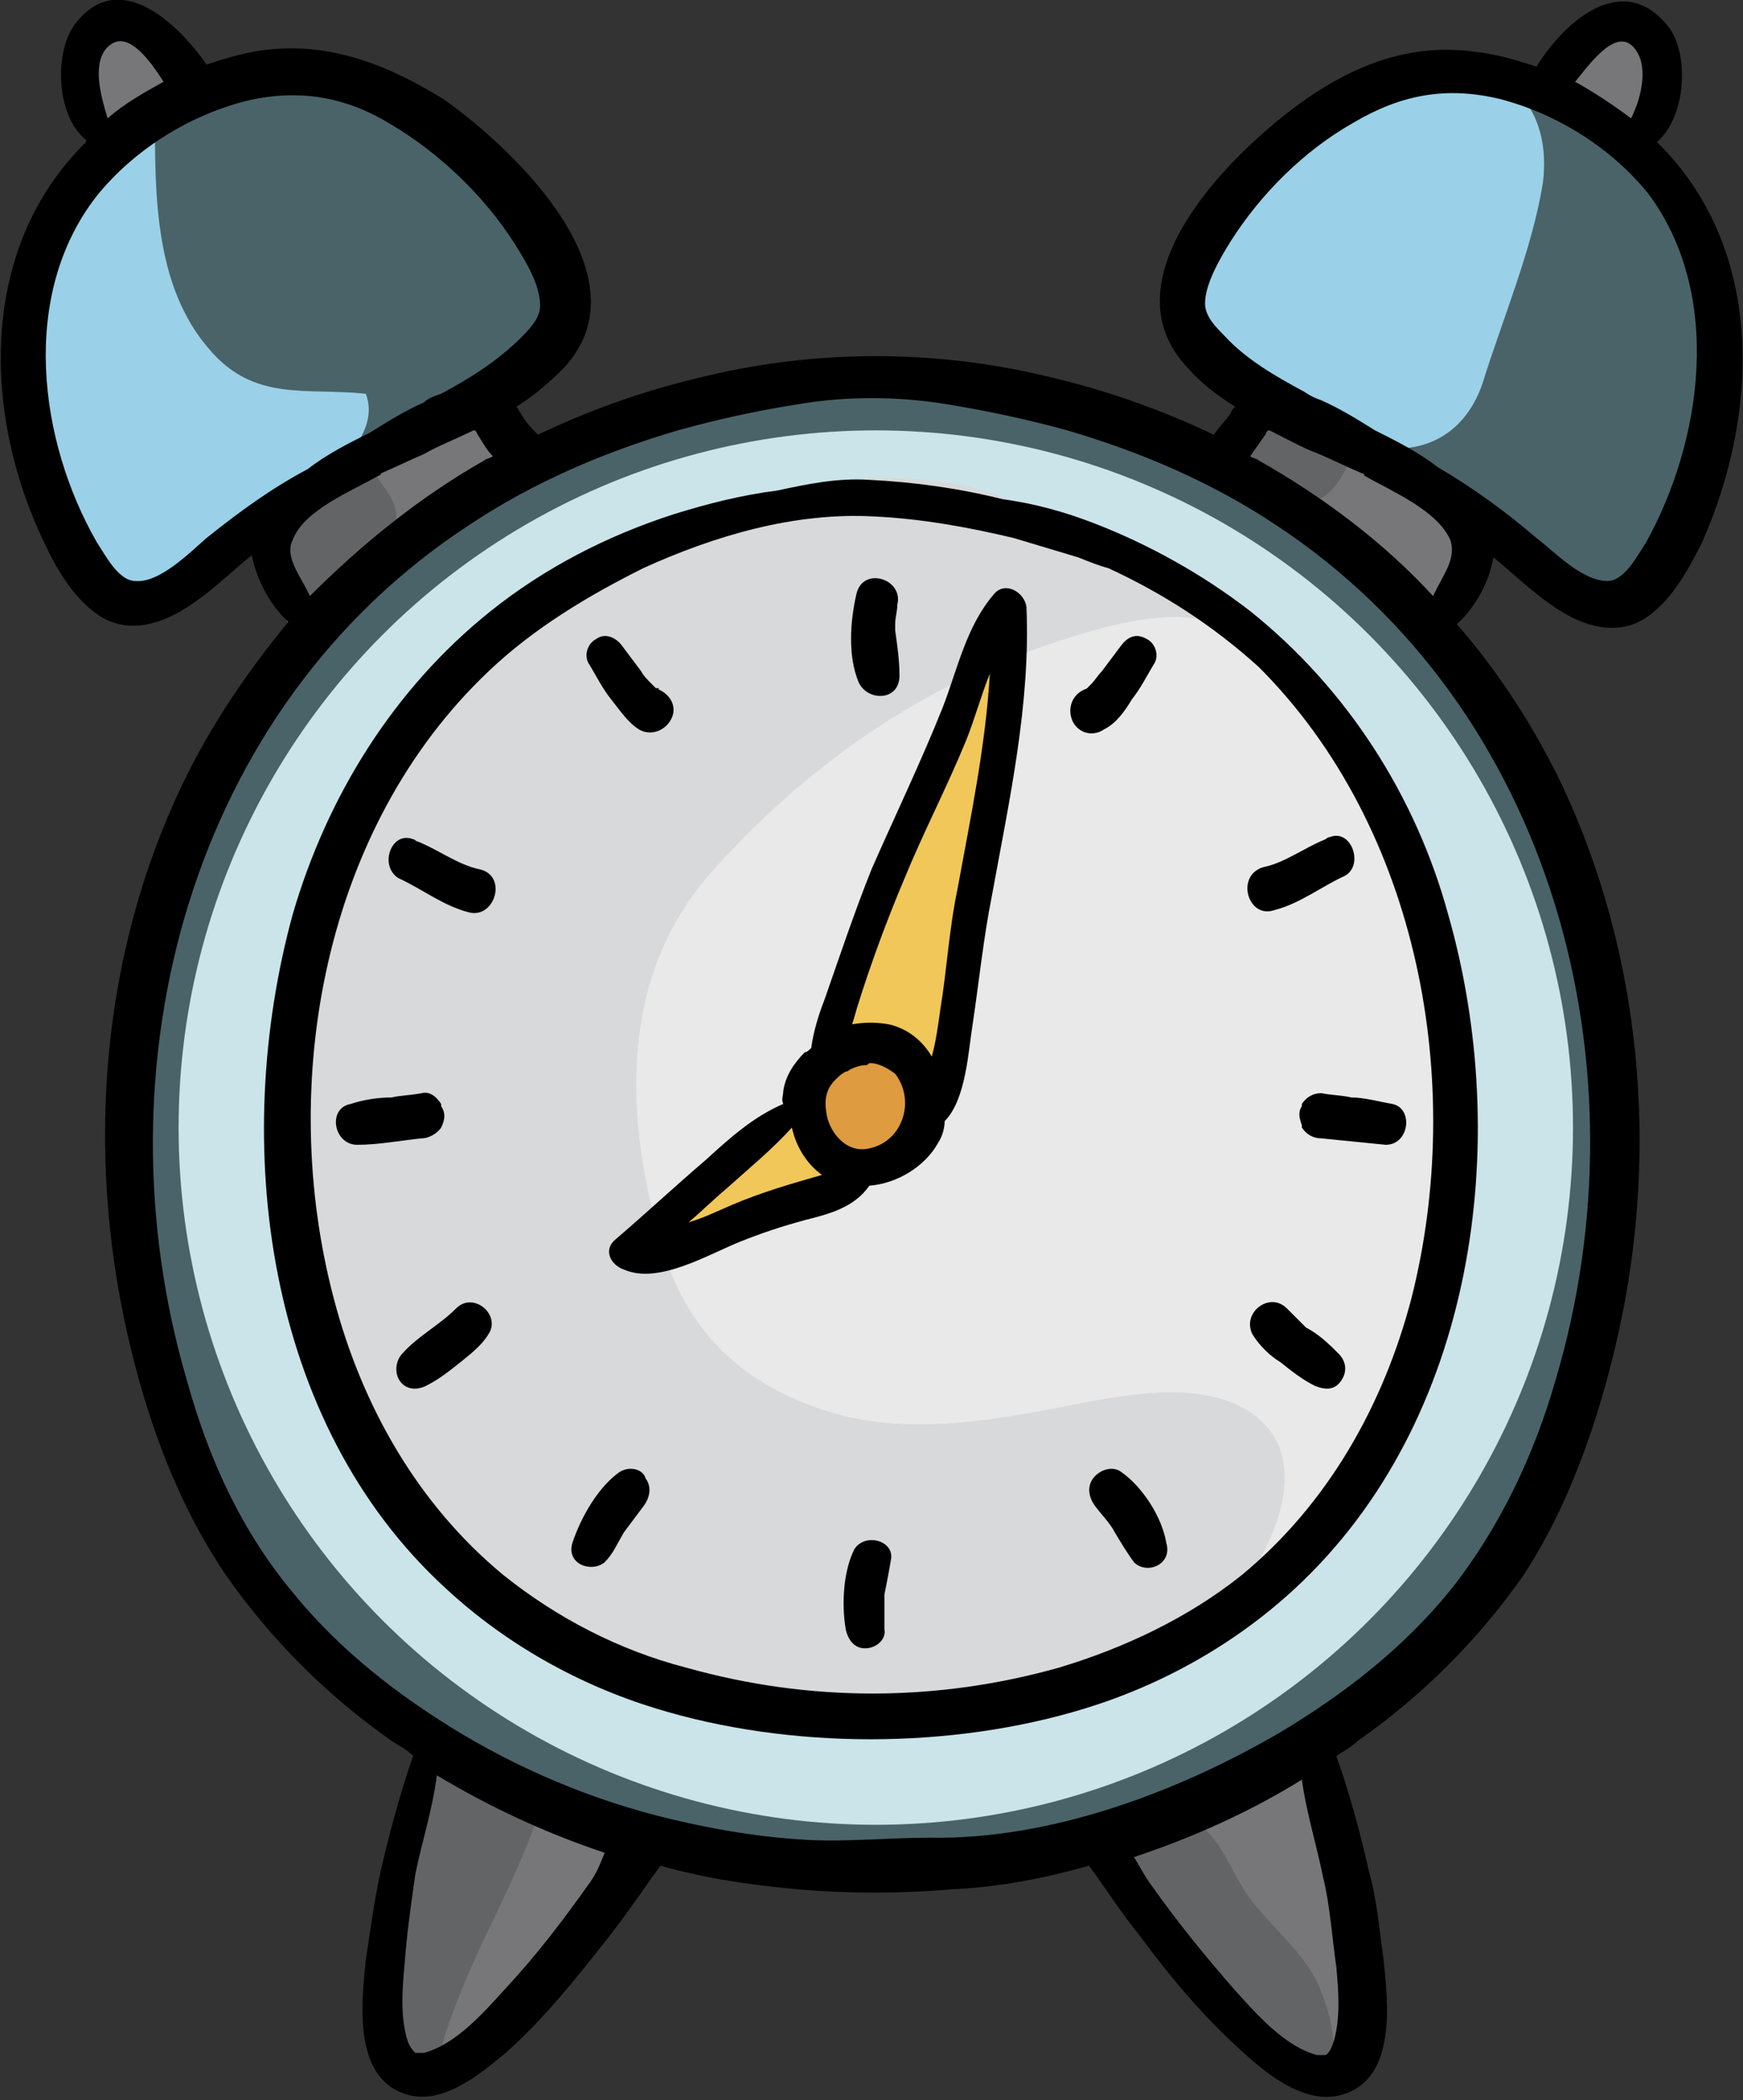
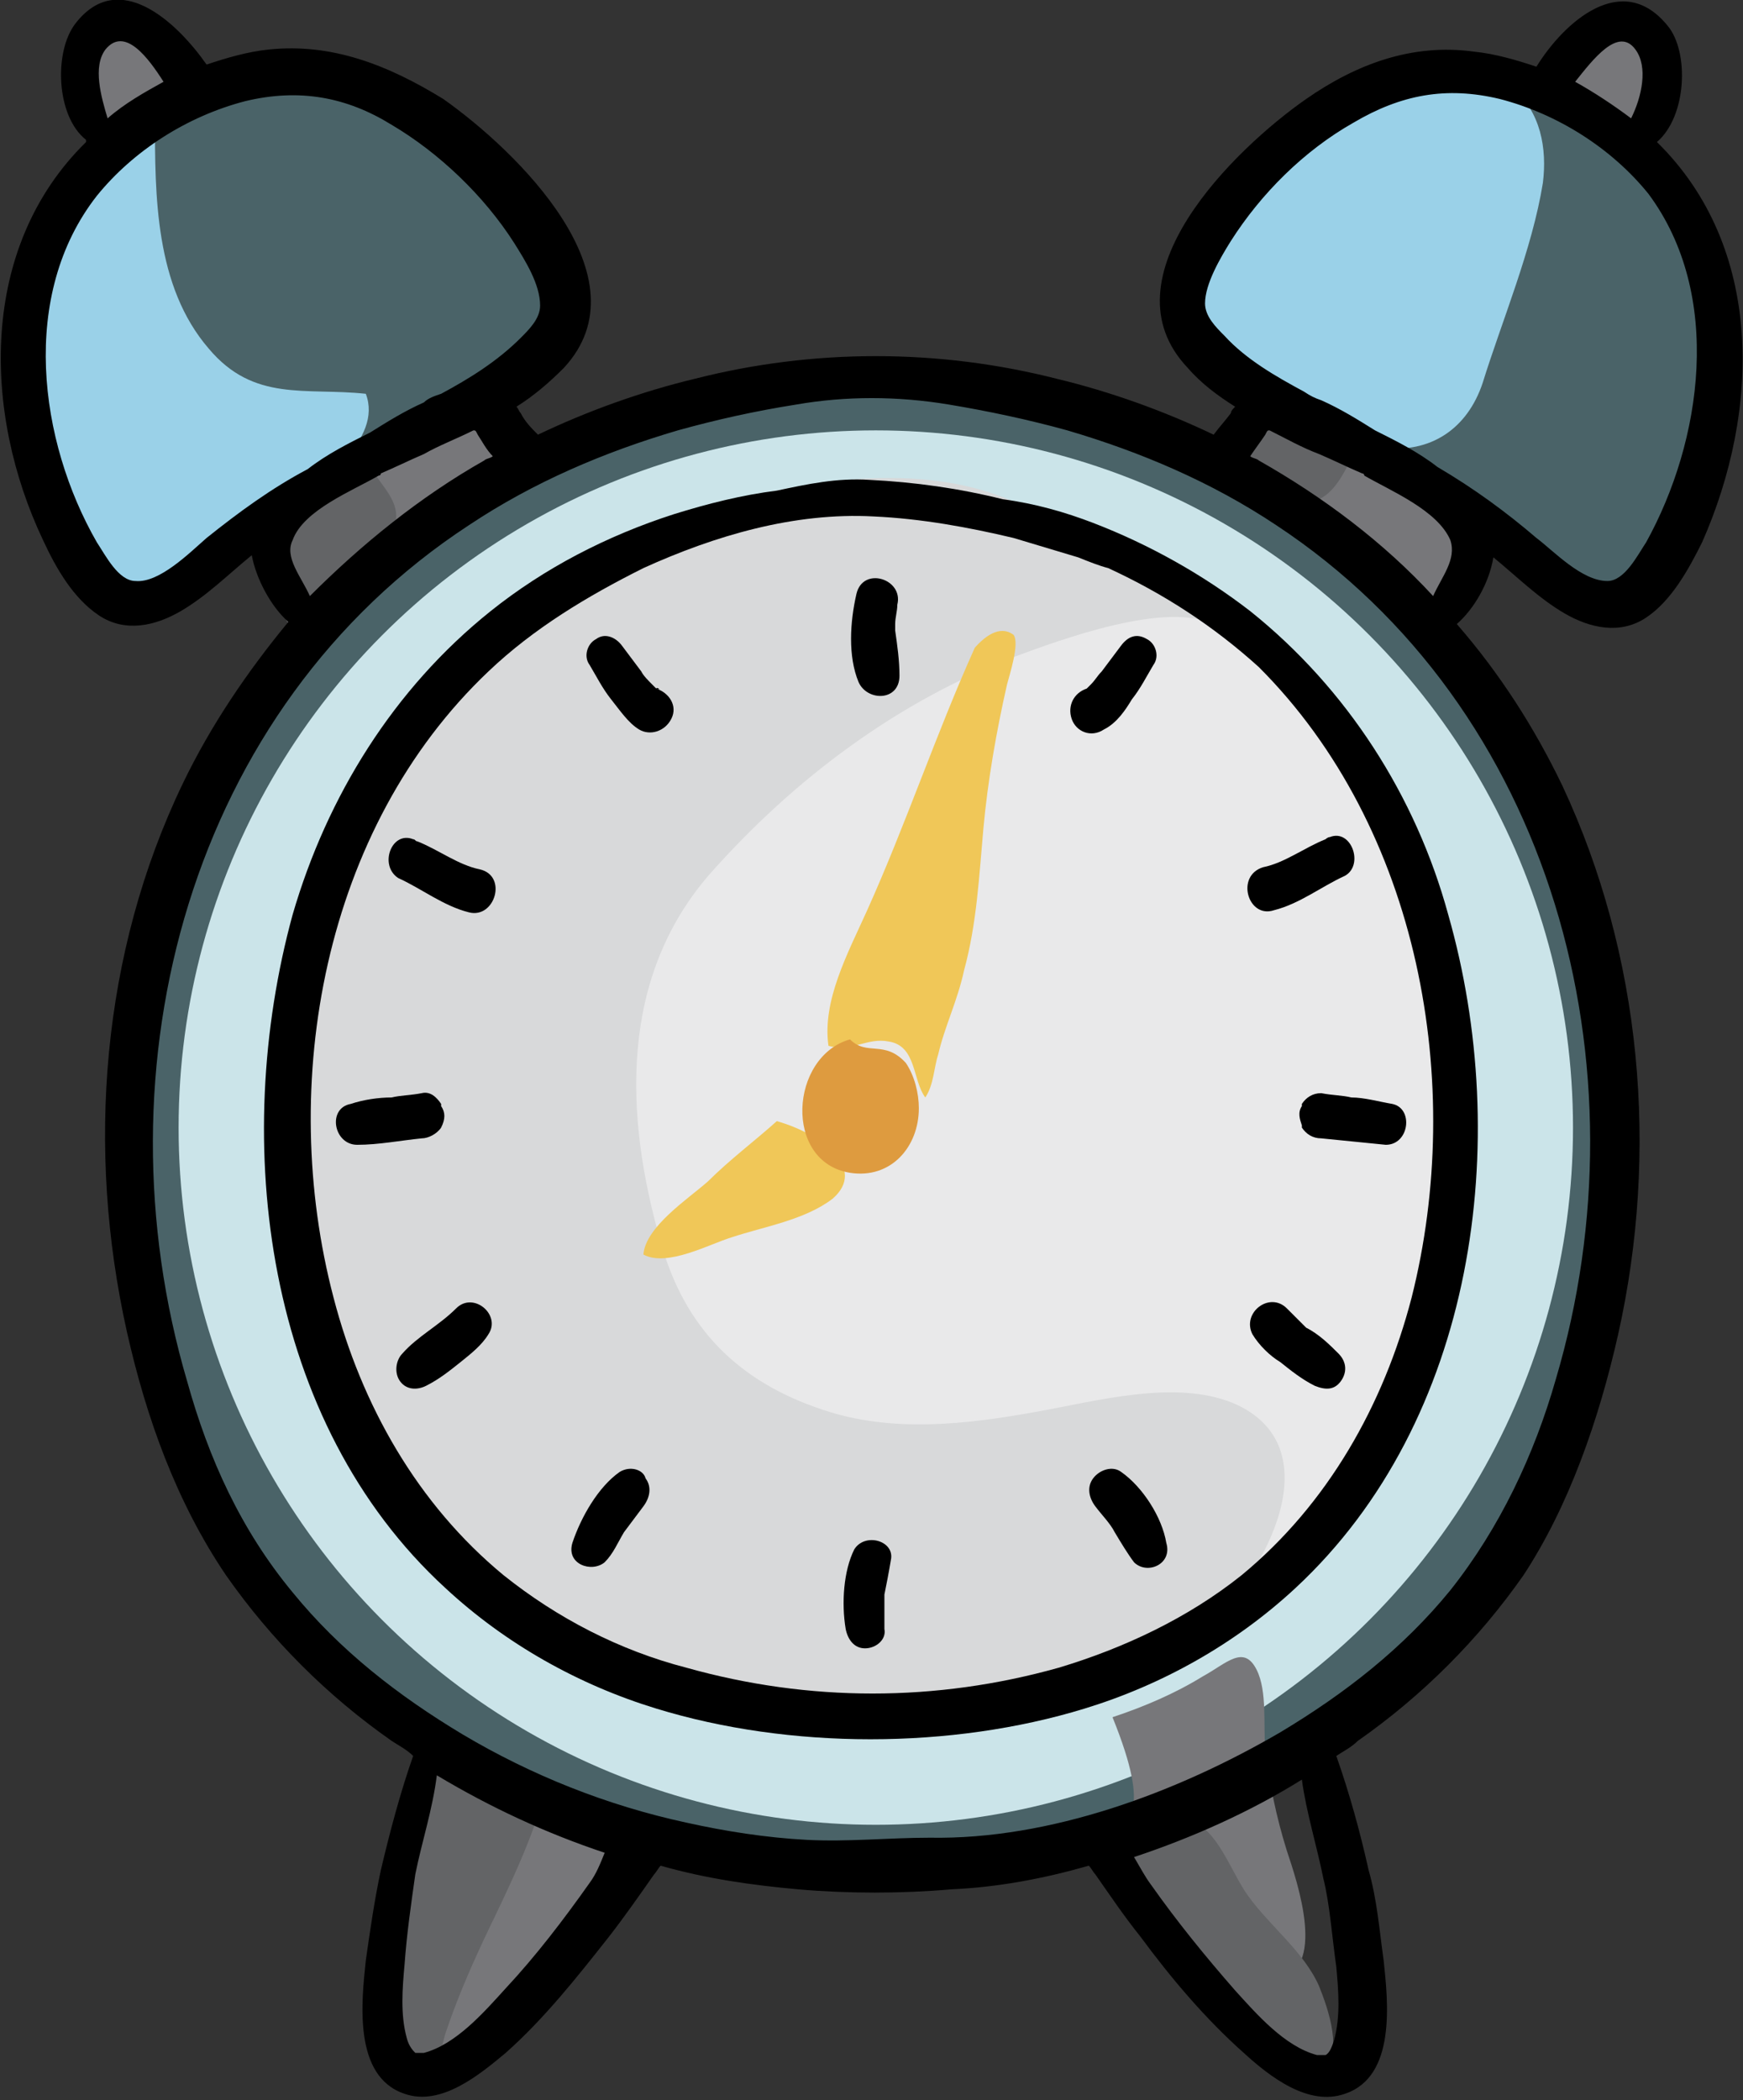
<svg xmlns="http://www.w3.org/2000/svg" id="Warstwa_2_00000148655129283850546710000008989792268730401168_" x="0px" y="0px" viewBox="0 0 81 97.6" style="enable-background:new 0 0 81 97.6;" xml:space="preserve">
  <rect x="0" y="0" width="81" height="97.6" fill="#333333" stroke="none" />
  <style type="text/css">	.st0{fill:#FFFFFF;}	.st1{opacity:0.37;fill:#73B6C2;enable-background:new    ;}	.st2{fill:#9AD1E8;}	.st3{fill:#E9E9EA;}	.st4{fill:#D8D9DA;}	.st5{fill:#F0C758;}	.st6{fill:#DE9B3F;}	.st7{fill:#77777A;}	.st8{fill:#636466;}</style>
  <g>
    <circle class="st0" cx="40.7" cy="52.4" r="32.4" />
    <g id="DESIGNED_BY_FREEPIK">
      <path class="st1" d="M6.7,4.7c-2.5,1.1-4,5.5-5,7.9c-1.2,3-1.3,5-0.3,8c1.1,3.2,2.9,8,7.3,6.6c2.4-0.8,4.5-3.6,6.7-5.1   c2.2-1.5,4.4-3.1,6.8-4.4c1.5-0.8,2.8-0.6,3.4-2.2c1-2.3,0.1-4.3-1.5-6c-2-2.1-3.6-4.3-6.3-5.5C14.3,2.5,8.9,3.4,6.7,4.7L6.7,4.7z   " />
      <path class="st1" d="M59.8,6.4c-2,0.8-4.7,5.1-4.8,7.3c-0.1,2.1,1.7,3.1,3.2,4.2c3.6,2.5,7.6,4.3,11.2,6.9   c2.9,2.1,5.6,5.4,8.4,0.8c1.5-2.5,2.3-5.8,2.2-8.6c0-2.7-0.1-6.1-1.8-8.4c-1.7-2.2-4.7-4.1-7.2-5c-1.3-0.5-2.6-0.8-4-0.7   C64.3,3.1,62.7,4.6,59.8,6.4L59.8,6.4z" />
      <path class="st1" d="M36.5,17.8c-6.8,0.9-13,3.8-18.4,8.1c-4.3,3.5-7.3,7.4-8.9,12.8C8.8,40,8,41,7.6,42.3   c-0.4,1.6-0.5,3.3-0.9,4.9c-0.7,3-1,5.8-0.9,8.8c0.1,2.8,0.9,5.7,1.8,8.3c1,2.8,1.9,5.9,3.4,8.4c4.5,7.9,14.7,11.7,23.2,13.1   c4.1,0.7,9.1,1,13.2,0c4.8-1.2,9.9-1.8,14-4.8c4.9-3.6,8.9-8.9,11.3-14.4c2.6-5.9,3.3-12.2,2.7-18.6c-1.4-14.7-12.7-25.5-26-30.1   C45.1,16.5,41.1,17.6,36.5,17.8L36.5,17.8z" />
      <path class="st2" d="M7.2,5.5c0,3.6,0,7.8,2.5,10.7c2.1,2.5,4.5,1.8,7.3,2.1c0.8,2.1-2.1,4.2-3.7,5.2c-2.5,1.6-5.2,3.2-7.3,5.3   c-1-0.8-2.2-3.1-2.9-4.3c-0.9-1.6-1.9-4.1-2-5.9c-0.1-1.9,0.6-4.1,1.2-5.8C3.2,10.1,4.9,8.6,7.2,5.5z" />
      <path class="st2" d="M65.4,3.1c-1-0.6-3.3,1.4-4.1,2c-1.8,1.4-3,2.6-4.2,4.4c-1.4,2.1-3.4,5.4-0.6,7.3c1.2,0.8,2.6,1.3,3.8,2.1   c1.2,0.8,2.3,1.7,3.9,1.9c2.3,0.3,4-0.9,4.7-3c0.9-2.9,2.3-6.2,2.8-9.3c0.2-1.6-0.1-3.3-1.4-4.4C68.9,3,65.9,2.3,65.4,3.1   L65.4,3.1z" />
      <path class="st3" d="M24.6,28c-1.6,0.3-3.5,2.8-4.5,4c-1.6,2.1-3.2,4.3-4.1,6.8c-1.8,5-2.8,9.6-2.2,15c0.6,5.9,1.8,11.9,5.5,16.8   c3,4,7.7,6.4,12.5,7.7c5.3,1.3,11,1.4,16.4,0.6c5.8-0.9,11.5-5.3,14.3-10.4c3.3-6.1,4.2-12.2,4.5-19.1c0.1-2.9-0.1-5.9-1.1-8.6   c-1-2.6-2.5-4.4-4.1-6.7c-1.6-2.3-3.4-4.5-5.7-6.3c-2.9-2.3-7.1-3-10.6-3.9c-1.7-0.4-3.3-1-5.1-1c-2,0-4,0.5-5.9,0.9   C30.9,24.4,27.2,25.9,24.6,28L24.6,28z" />
      <path class="st4" d="M56.5,29.1c-2.1-1.3-7.4,0.7-9.3,1.4c-5.5,2.1-10.3,5.7-14.2,10.1c-4.2,4.8-4,11.2-2.3,17.1   c1.1,4,3.6,6.5,7.5,7.8c3.2,1.1,6.7,0.7,10,0.1c2.8-0.5,6.4-1.5,9.1-0.4c4.7,2,1.5,8-1.2,10.3c-2.5,2.2-6.1,3.2-9.3,3.6   c-4.6,0.6-9.8,0.5-14.4-0.3c-5.2-0.9-9.1-4.2-12.4-8.2c-1.8-2.1-3.5-4.4-4.6-6.9c-1.2-2.5-1.4-5-1.9-7.6c-0.5-2.5-0.3-4.5-0.2-7   c0.3-4.5,2.4-9.1,4.4-13.1c3.3-6.4,11-11.6,17.9-13.1c3.6-0.8,7.6-1.1,11,0.2C50.2,24.5,53.2,26.5,56.5,29.1L56.5,29.1z" />
      <path class="st5" d="M45.3,30.1c-1.8,4-3.2,8.2-5,12.2c-0.9,2-2.1,4.2-1.8,6.3c1.1,0.3,1.8-0.4,2.8-0.2c1.3,0.2,1.1,1.8,1.7,2.6   c0.4-0.6,0.4-1.4,0.6-2c0.3-1.3,0.9-2.5,1.2-3.9c0.6-2.2,0.7-4.4,0.9-6.6c0.2-2.2,0.6-4.5,1.1-6.7c0.1-0.4,0.6-1.9,0.3-2.3   C46.7,29.2,46.1,29.2,45.3,30.1L45.3,30.1z" />
      <path class="st5" d="M36.1,52.1c-1,0.9-2.2,1.8-3.2,2.8c-0.9,0.8-2.9,2.1-3,3.4c1.1,0.6,3.1-0.5,4.1-0.8c1.5-0.5,3.4-0.8,4.7-1.8   C40.3,54.3,38.2,52.7,36.1,52.1L36.1,52.1z" />
      <path class="st6" d="M39.5,48.3c-2.8,0.8-3.1,5.7,0,6.2c1.9,0.3,3.2-1.2,3.2-3c0-0.7-0.2-1.5-0.6-2.1   C41.1,48.3,40.3,49.1,39.5,48.3z" />
      <path class="st7" d="M21.8,18.8c-1.1,0.1-2,0.7-3,1.3c-1.3,0.8-2.7,1.4-4,2.1c-0.6,0.3-2.1,1.2-2.4,1.8c-0.1,0.3,0.1,1.1,0.2,1.5   c0.2,0.8,1.5,3.6,2.3,3.5c0.7-0.1,2.6-2.8,3.2-3.3c1.2-1.1,2.4-2.1,3.7-3.1c0.5-0.4,1.6-0.8,1.8-1.4   C23.6,20.5,22.5,19.4,21.8,18.8L21.8,18.8z" />
      <path class="st7" d="M4.8,1C4.1,2.1,3.5,4.8,4,6.1c0.6,1.4,1.8,0.3,2.8-0.3c0.8-0.4,2.4-1.2,2.4-2.3C9.3,1.9,6.7,1.5,4.8,1z" />
      <path class="st7" d="M58.8,18.8c-0.6,0.4-1.3,1.5-1.5,2.2c-0.2,0.9-0.1,0.8,0.8,1.2c2.6,1.1,5,2.7,6.9,4.8   c1.3,1.4,1.6,1.4,2.8-0.2c1.3-1.7,0.5-2.7-1-3.8c-1.2-0.8-2.3-1.7-3.4-2.5C62.2,19.7,60.8,19.6,58.8,18.8L58.8,18.8z" />
      <path class="st7" d="M75.3,0.9c-1.1,0-2.8,1.9-2.7,3c0.1,0.7,1.4,1.1,2.1,1.6c1,0.7,1.7,1.2,2.2-0.3C77.4,4.2,77.8,0.1,75.3,0.9   L75.3,0.9z" />
      <path class="st7" d="M19.4,81.3c-0.5,1.1-0.4,2.8-0.5,4c-0.2,1.9-0.6,3.9-0.6,5.9c-0.1,1.6-0.3,4.8,1.6,5.5   c2.4,0.9,4.6-3.7,5.5-5.2c0.8-1.4,4.3-4.7,3.2-6.5c-0.6-1-2.4-1.2-3.4-1.5C24,83.2,20.8,82.9,19.4,81.3L19.4,81.3z" />
-       <path class="st7" d="M51.7,85.8c0.1,1.1,1.4,2,2,2.9c1,1.4,2,2.8,2.9,4.3c1,1.7,3.3,3.7,5.6,3.3c2.4-0.4,1-4.5,0.5-6   c-0.5-1.6-0.8-3.1-1-4.7c-0.1-1.1,0.1-2.7-0.4-3.7c-0.6-1.2-1.4-0.3-2.5,0.3c-1.3,0.8-2.7,1.4-4.2,1.9   C53.6,84.5,52.3,84.5,51.7,85.8L51.7,85.8z" />
+       <path class="st7" d="M51.7,85.8c0.1,1.1,1.4,2,2,2.9c1,1.7,3.3,3.7,5.6,3.3c2.4-0.4,1-4.5,0.5-6   c-0.5-1.6-0.8-3.1-1-4.7c-0.1-1.1,0.1-2.7-0.4-3.7c-0.6-1.2-1.4-0.3-2.5,0.3c-1.3,0.8-2.7,1.4-4.2,1.9   C53.6,84.5,52.3,84.5,51.7,85.8L51.7,85.8z" />
      <path class="st8" d="M25.4,83c-0.6,2.4-1.8,4.8-2.9,7.1c-0.7,1.5-1.3,2.9-1.8,4.4c-0.2,0.6-0.4,2.3-1.2,2.5   c-0.7,0.1-1.3-1-1.6-1.5c-0.4-1-0.4-1.8-0.3-2.8c0.1-2,0.2-4.1,0.6-6.1c0.3-1.4,0.8-3.7,2-4.6C21.4,81.1,22.9,82.2,25.4,83   L25.4,83z" />
      <path class="st8" d="M51.6,85.6c-0.2,2,7.1,12.6,9.8,10.7c1.1-0.8,0.3-3-0.1-4c-0.7-1.6-2.3-2.8-3.3-4.2c-0.8-1.1-1.4-3.1-2.7-3.5   C53.7,84.1,52.7,86.3,51.6,85.6z" />
      <path class="st8" d="M17.4,22c0.6,0.9,1.4,1.6,0.8,2.8c-0.4,1-1.2,1.8-1.9,2.6c-0.4,0.5-1.4,2.1-2.2,2.1c-0.9,0.1-1.5-2.6-1.5-3.6   C12.5,24,14.3,22.5,17.4,22L17.4,22z" />
      <path class="st8" d="M62.8,21.6c0-0.1,0-0.2,0-0.3c-0.4,0.8-0.9,1.8-1.8,2c-0.8,0.2-2.3-0.1-3-0.6c-0.5-0.4-1.1-1.1-1-1.7   c0.4-2.1,2.8-1.8,4.3-1.8C62.5,19.1,62.3,20.5,62.8,21.6L62.8,21.6z" />
      <path d="M22.3,40.4c-1-0.2-1.9-0.9-2.9-1.3c0,0,0,0,0,0l0,0c-0.1,0-0.1-0.1-0.2-0.1c-1-0.4-1.6,1.2-0.7,1.8l0,0c0,0,0,0,0,0   s0,0,0,0c1.1,0.5,2.1,1.3,3.3,1.6C23,42.7,23.6,40.7,22.3,40.4L22.3,40.4z" />
      <path d="M20.5,52.4L20.5,52.4c0.2-0.4,0.2-0.7,0-1c0,0,0,0,0-0.1c-0.2-0.3-0.5-0.6-0.9-0.5c-0.5,0.1-1,0.1-1.4,0.2   c-0.6,0-1.3,0.1-1.9,0.3c-1.1,0.2-0.8,1.9,0.3,1.9c1,0,2-0.2,3-0.3C19.9,52.9,20.3,52.7,20.5,52.4z" />
      <path d="M21.2,60.8c-0.8,0.8-1.8,1.3-2.5,2.1c-0.3,0.3-0.4,0.9-0.1,1.3c0.3,0.4,0.8,0.4,1.2,0.2c0.6-0.3,1.1-0.7,1.6-1.1   c0.5-0.4,1-0.8,1.3-1.3C23.3,61.1,22,60,21.2,60.8L21.2,60.8z" />
      <path d="M28.8,68.4c-1,0.7-1.8,2.1-2.2,3.3c-0.3,1,0.9,1.4,1.5,0.9l0,0c0.4-0.4,0.6-0.9,0.9-1.4c0.3-0.4,0.6-0.8,0.9-1.2   c0.3-0.4,0.4-0.9,0.1-1.3C29.9,68.3,29.3,68.1,28.8,68.4L28.8,68.4z" />
      <path d="M28.4,32.5c0.4,0.5,0.8,1.1,1.3,1.4c0.5,0.3,1.2,0.1,1.5-0.5c0.3-0.6-0.1-1.2-0.7-1.4c0.3,0.1,0-0.1,0,0   c-0.1-0.1-0.1-0.1-0.2-0.2c-0.2-0.2-0.4-0.4-0.5-0.6c-0.3-0.4-0.6-0.8-0.9-1.2c-0.3-0.4-0.8-0.6-1.2-0.3c-0.4,0.2-0.6,0.8-0.3,1.2   C27.7,31.4,28,32,28.4,32.5L28.4,32.5z" />
      <path d="M77,6.6C77,6.6,77,6.5,77,6.6c1.4-1.2,1.5-4.2,0.5-5.4c-2.1-2.6-4.8-0.2-6.1,1.9c-0.9-0.3-1.9-0.6-2.9-0.7   C65.6,2,63,3,60.7,4.6c-3.3,2.3-9.5,8.3-5.5,12.5c0.6,0.7,1.4,1.3,2.2,1.8c-0.1,0.1-0.2,0.2-0.2,0.3c-0.3,0.4-0.5,0.6-0.8,1   c-2.3-1.1-4.8-2-7.3-2.6c-5.5-1.4-11.3-1.4-16.8,0c-2.5,0.6-5,1.5-7.3,2.6c-0.3-0.3-0.6-0.6-0.8-1c-0.1-0.1-0.1-0.2-0.2-0.3   c0.8-0.5,1.5-1.1,2.2-1.8c3.9-4.2-2.2-10.1-5.6-12.5C18,3,15.4,2,12.5,2.3c-1,0.1-2,0.4-2.9,0.7C8.2,1,5.5-1.5,3.5,1.1   C2.5,2.4,2.6,5.4,4,6.5c0,0,0,0,0,0.1c-5,4.9-4.8,12.6-2,18.5c0.6,1.3,1.4,2.7,2.6,3.5c1.2,0.8,2.6,0.5,3.8-0.2   c1.2-0.7,2.2-1.7,3.3-2.6c0.2,1.1,0.9,2.4,1.7,3.1c-1.9,2.3-3.6,4.8-4.9,7.5c-3.8,7.9-4.5,17-2.6,25.5c0.9,4,2.3,7.9,4.6,11.3   c2.1,3,4.7,5.6,7.7,7.7c0.3,0.2,0.7,0.4,1,0.7c-0.6,1.7-1.1,3.6-1.5,5.3c-0.3,1.4-0.5,2.8-0.7,4.2c-0.2,1.9-0.6,5.4,1.8,6.2   c1.7,0.6,3.5-0.9,4.7-1.9c1.8-1.6,3.3-3.5,4.8-5.4c0.7-0.9,1.4-1.9,2.1-2.9c0.1-0.1,0.2-0.3,0.3-0.4c2.1,0.6,4.2,0.9,6.4,1.1   c2.3,0.2,4.8,0.2,7.1,0c2.2-0.1,4.3-0.5,6.4-1.1c0.1,0.1,0.2,0.3,0.3,0.4c0.7,1,1.3,1.9,2.1,2.9c1.4,1.9,3,3.8,4.8,5.4   c1.2,1.1,3,2.5,4.7,1.9c2.4-0.8,2-4.3,1.8-6.2c-0.2-1.4-0.3-2.8-0.7-4.2c-0.4-1.8-0.9-3.6-1.5-5.3c0.3-0.2,0.7-0.4,1-0.7   c3-2.1,5.6-4.7,7.7-7.7C72.9,70,74.3,66,75.2,62c1.9-8.5,1.1-17.6-2.6-25.5c-1.3-2.7-2.9-5.2-4.9-7.5c0.8-0.7,1.5-1.9,1.7-3.1   c1.1,0.9,2.1,1.9,3.3,2.6c1.2,0.7,2.6,1,3.8,0.2c1.2-0.8,2-2.3,2.6-3.5C81.8,19.1,82,11.5,77,6.6L77,6.6z M76,2.3   c0.6,0.8,0.3,2.2-0.2,3.2c-0.8-0.6-1.7-1.2-2.6-1.7C74,2.8,75.2,1.2,76,2.3z M4.9,2.3c0.9-1.1,2,0.4,2.7,1.5   c-0.9,0.5-1.8,1-2.6,1.7C4.7,4.5,4.3,3.1,4.9,2.3z M9.6,25c-0.8,0.7-2.2,2.1-3.3,2c-0.8,0-1.4-1.2-1.8-1.8   c-2.7-4.7-3.6-11.5,0-16.1C6.2,7,8.7,5.4,11.4,4.7c2.5-0.6,4.7-0.2,6.8,1.1c2.2,1.3,4.3,3.3,5.7,5.5c0.5,0.8,1.2,1.9,1.2,2.9   c0,0.6-0.5,1.1-0.9,1.5c-1.1,1.1-2.4,1.9-3.7,2.6c-0.3,0.1-0.6,0.2-0.8,0.4c-0.9,0.4-1.7,0.9-2.5,1.4c-1,0.5-2,1-2.9,1.7   C12.6,22.7,11.1,23.8,9.6,25L9.6,25z M22.9,21.2c-0.1,0.1-0.3,0.1-0.4,0.2c-3,1.7-5.7,3.9-8.1,6.3c-0.4-0.9-1.2-1.8-0.8-2.6   c0.5-1.4,2.8-2.3,4-3c0,0,0.1,0,0.1-0.1c0.7-0.3,1.3-0.6,2-0.9c0.7-0.4,1.5-0.7,2.3-1.1c0,0,0,0,0,0c0.1,0,0.1,0,0.2,0.2   C22.4,20.5,22.6,20.9,22.9,21.2L22.9,21.2z M27.4,87.5c-1.2,1.7-2.5,3.4-3.9,4.9c-1,1.1-2.3,2.6-3.8,3c-0.1,0-0.3,0-0.4,0   c-0.1-0.1-0.3-0.3-0.4-0.7c-0.3-1.1-0.2-2.3-0.1-3.4c0.1-1.4,0.3-2.8,0.5-4.2c0.3-1.5,0.8-3,1-4.6c2.5,1.5,5.1,2.7,7.8,3.6   C27.9,86.6,27.7,87.1,27.4,87.5L27.4,87.5z M62.1,91.4c0.1,1.1,0.2,2.3-0.1,3.4c-0.1,0.3-0.2,0.6-0.4,0.7c0,0-0.2,0-0.4,0   c-1.5-0.4-2.8-1.9-3.8-3c-1.4-1.6-2.7-3.2-3.9-4.9c-0.3-0.4-0.5-0.8-0.8-1.3c2.7-0.9,5.4-2.1,7.8-3.6c0.2,1.5,0.7,3.1,1,4.6   C61.8,88.5,61.9,90,62.1,91.4L62.1,91.4z M72.3,64.1c-1,3.5-2.6,6.9-4.9,9.8c-2.2,2.7-4.9,4.8-7.9,6.6c-4.8,2.8-10.7,5-16.3,4.9   c-1.9,0-3.8,0.2-5.7,0.1c-1.9-0.1-3.8-0.4-5.6-0.8c-3.7-0.8-7.2-2.2-10.4-4.1c-3-1.8-5.7-3.9-7.9-6.6c-2.4-2.9-3.9-6.2-4.9-9.8   C4.4,49.6,8.8,32.9,21.8,24.4c3-2,6.3-3.4,9.7-4.4c1.8-0.5,3.6-0.9,5.5-1.2c2.3-0.4,4.7-0.4,7.1,0c1.8,0.3,3.7,0.7,5.5,1.2   c3.4,1,6.7,2.4,9.7,4.4C72.2,32.9,76.6,49.6,72.3,64.1L72.3,64.1z M58.1,21.2c0.2-0.3,0.5-0.7,0.7-1C58.9,20,58.9,20,59,20   c0,0,0,0,0,0c0.8,0.4,1.5,0.8,2.3,1.1c0.7,0.3,1.3,0.6,2,0.9c0,0,0.1,0,0.1,0.1c1.2,0.7,3.4,1.6,4,3c0.3,0.9-0.4,1.7-0.8,2.6   c-2.3-2.5-5.1-4.6-8.1-6.3C58.4,21.3,58.2,21.3,58.1,21.2L58.1,21.2z M76.5,25.2c-0.4,0.6-1,1.8-1.8,1.8c-1.2,0-2.5-1.4-3.3-2   c-1.4-1.2-2.9-2.3-4.6-3.3c-0.9-0.7-1.9-1.2-2.9-1.7c-0.8-0.5-1.6-1-2.5-1.4c-0.3-0.1-0.5-0.2-0.8-0.4c-1.3-0.7-2.7-1.5-3.7-2.6   c-0.4-0.4-0.9-0.9-0.9-1.5c0-0.9,0.7-2.1,1.2-2.9c1.4-2.2,3.4-4.2,5.7-5.5c2.2-1.3,4.3-1.7,6.8-1.1c2.7,0.7,5.2,2.3,6.9,4.4   C80.1,13.7,79.1,20.5,76.5,25.2L76.5,25.2z" />
      <path d="M58.1,28.4c-2.2-1.7-4.7-3.1-7.3-4.1c-1.3-0.5-2.7-0.9-4.2-1.1c-2-0.5-4.1-0.8-6.2-0.9c-1.5-0.1-2.9,0.2-4.3,0.5   c-1.6,0.2-3.2,0.6-4.8,1.1c-3.1,1-6,2.5-8.5,4.5c-4.5,3.6-7.6,8.6-9.2,14.1c-2.9,10.6-1.3,23.6,7.1,31.3c2.8,2.6,6.2,4.5,9.8,5.6   c6.2,1.9,13.7,1.9,19.9,0c3.6-1.1,7-3,9.8-5.6c8.4-7.8,10.1-20.8,7.1-31.3C65.8,37,62.6,32,58.1,28.4z M65.6,60.3   c-1.3,5-3.9,9.6-7.9,12.9c-2.5,2-5.5,3.4-8.5,4.3c-5.7,1.6-11.6,1.6-17.3,0c-3.1-0.8-6-2.3-8.5-4.3c-4-3.3-6.6-7.9-7.9-12.9   c-2.6-9.9-0.5-21.8,7.2-29.1c2.1-2,4.6-3.5,7.2-4.8c3.3-1.5,7-2.6,10.7-2.4c2.2,0.1,4.4,0.5,6.5,1c1,0.3,2,0.6,3,0.9   c0.5,0.2,1,0.4,1.4,0.5c2.6,1.2,4.9,2.7,7,4.6C66,38.5,68.1,50.4,65.6,60.3L65.6,60.3z" />
      <path d="M59.2,42.3c1.2-0.3,2.2-1.1,3.3-1.6c0,0,0,0,0,0c0,0,0,0,0,0l0,0c0.9-0.5,0.3-2.2-0.7-1.8c-0.1,0-0.2,0.1-0.2,0.1l0,0   c0,0,0,0,0,0c-1,0.4-1.9,1.1-2.9,1.3C57.4,40.7,58,42.7,59.2,42.3L59.2,42.3z" />
      <path d="M61.4,50.8c-0.4,0-0.7,0.2-0.9,0.5c0,0,0,0,0,0.1c-0.2,0.3-0.1,0.6,0,0.9l0,0.1c0.2,0.3,0.5,0.5,0.9,0.5   c1,0.1,2,0.2,3,0.3c1.1,0,1.3-1.7,0.3-1.9c-0.6-0.1-1.3-0.3-1.9-0.3C62.4,50.9,61.9,50.9,61.4,50.8z" />
      <path d="M60.7,61.7c-0.3-0.3-0.6-0.6-0.9-0.9c-0.8-0.8-2.1,0.2-1.6,1.2c0.3,0.5,0.8,1,1.3,1.3c0.5,0.4,1,0.8,1.6,1.1   c0.5,0.2,0.9,0.2,1.2-0.2c0.3-0.4,0.3-0.9-0.1-1.3C61.8,62.5,61.3,62,60.7,61.7L60.7,61.7z" />
      <path d="M52.1,68.4c-0.4-0.3-1-0.1-1.3,0.3c-0.3,0.4-0.2,0.9,0.1,1.3c0.3,0.4,0.7,0.8,0.9,1.2c0.3,0.5,0.6,1,0.9,1.4l0,0   c0.6,0.6,1.8,0.1,1.5-0.9C54,70.5,53.1,69.1,52.1,68.4L52.1,68.4z" />
      <path d="M51.3,33.9c0.6-0.3,1-0.9,1.3-1.4c0.4-0.5,0.7-1.1,1-1.6c0.3-0.4,0.1-1-0.3-1.2c-0.5-0.3-0.9-0.1-1.2,0.3   c-0.3,0.4-0.6,0.8-0.9,1.2c-0.2,0.2-0.3,0.4-0.5,0.6c-0.1,0.1-0.1,0.1-0.2,0.2c0,0-0.3,0.2,0,0c-0.6,0.2-0.9,0.8-0.7,1.4   C50,34,50.7,34.3,51.3,33.9L51.3,33.9z" />
      <path d="M41.8,31.4c0-0.7-0.1-1.4-0.2-2.1c0-0.1,0-0.2,0-0.3c0-0.3,0.1-0.6,0.1-0.9c0.3-1.2-1.6-1.8-1.9-0.5   c-0.3,1.3-0.4,2.9,0.1,4.1C40.3,32.6,41.8,32.6,41.8,31.4L41.8,31.4z" />
      <path d="M39.7,72c-0.5,1-0.6,2.5-0.4,3.7c0.1,0.5,0.4,0.9,0.9,0.9c0.5,0,1-0.4,0.9-0.9c0-0.5,0-1.1,0-1.6c0.1-0.5,0.2-1,0.3-1.6   C41.6,71.6,40.2,71.2,39.7,72L39.7,72z" />
-       <path d="M46.2,27.6c-1.3,1.5-1.7,3.5-2.4,5.3c-1,2.5-2.2,5-3.3,7.5c-0.8,2-1.5,4.1-2.2,6.1c-0.2,0.5-0.5,1.4-0.6,2.2   c-0.1,0.1-0.2,0.2-0.3,0.2c-0.5,0.5-0.9,1.1-1,1.8c0,0.2-0.1,0.4,0,0.6c-1.4,0.6-2.5,1.6-3.6,2.6c-1.4,1.2-2.8,2.5-4.2,3.7   C28,58.1,28.4,58.8,29,59c1.6,0.7,3.9-0.7,5.4-1.3c1-0.4,1.9-0.7,3-1c1.2-0.3,2.3-0.6,3-1.6c1.3-0.1,2.6-0.9,3.2-2   c0.2-0.3,0.3-0.7,0.3-1c1-1,1.1-3.3,1.3-4.5c0.3-2,0.5-4,0.9-6c0.8-4.4,1.8-8.9,1.6-13.4C47.6,27.5,46.7,27,46.2,27.6z M34,56   c-0.7,0.3-1.3,0.6-2,0.8c0.6-0.5,1.2-1.1,1.8-1.6c1-0.9,2.1-1.8,3-2.8c0.2,0.9,0.7,1.7,1.4,2.2C36.8,55,35.4,55.4,34,56L34,56z    M40.2,53.4c-1,0.1-1.7-0.9-1.8-1.7c-0.1-0.6,0-1.1,0.4-1.5c0.2-0.2,0.3-0.3,0.5-0.4c0.1,0,0.2-0.1,0.2-0.1   c0.2-0.1,0.5-0.2,0.7-0.2c0.1,0,0.1,0,0.2-0.1c0.4,0,0.8,0.2,1.2,0.5C42.6,51.2,41.9,53.2,40.2,53.4z M44.5,41.3   c-0.4,1.9-0.5,3.8-0.8,5.6c-0.1,0.7-0.2,1.5-0.4,2.2c-0.4-0.7-1.1-1.3-2-1.5c-0.6-0.1-1.1-0.1-1.7,0c0.1-0.3,0.2-0.7,0.3-1   c0.6-1.9,1.3-3.8,2.1-5.7c0.9-2.2,2-4.3,2.9-6.5c0.4-1,0.7-2.1,1.1-3.1C45.8,34.7,45.1,38,44.5,41.3L44.5,41.3z" />
    </g>
  </g>
</svg>